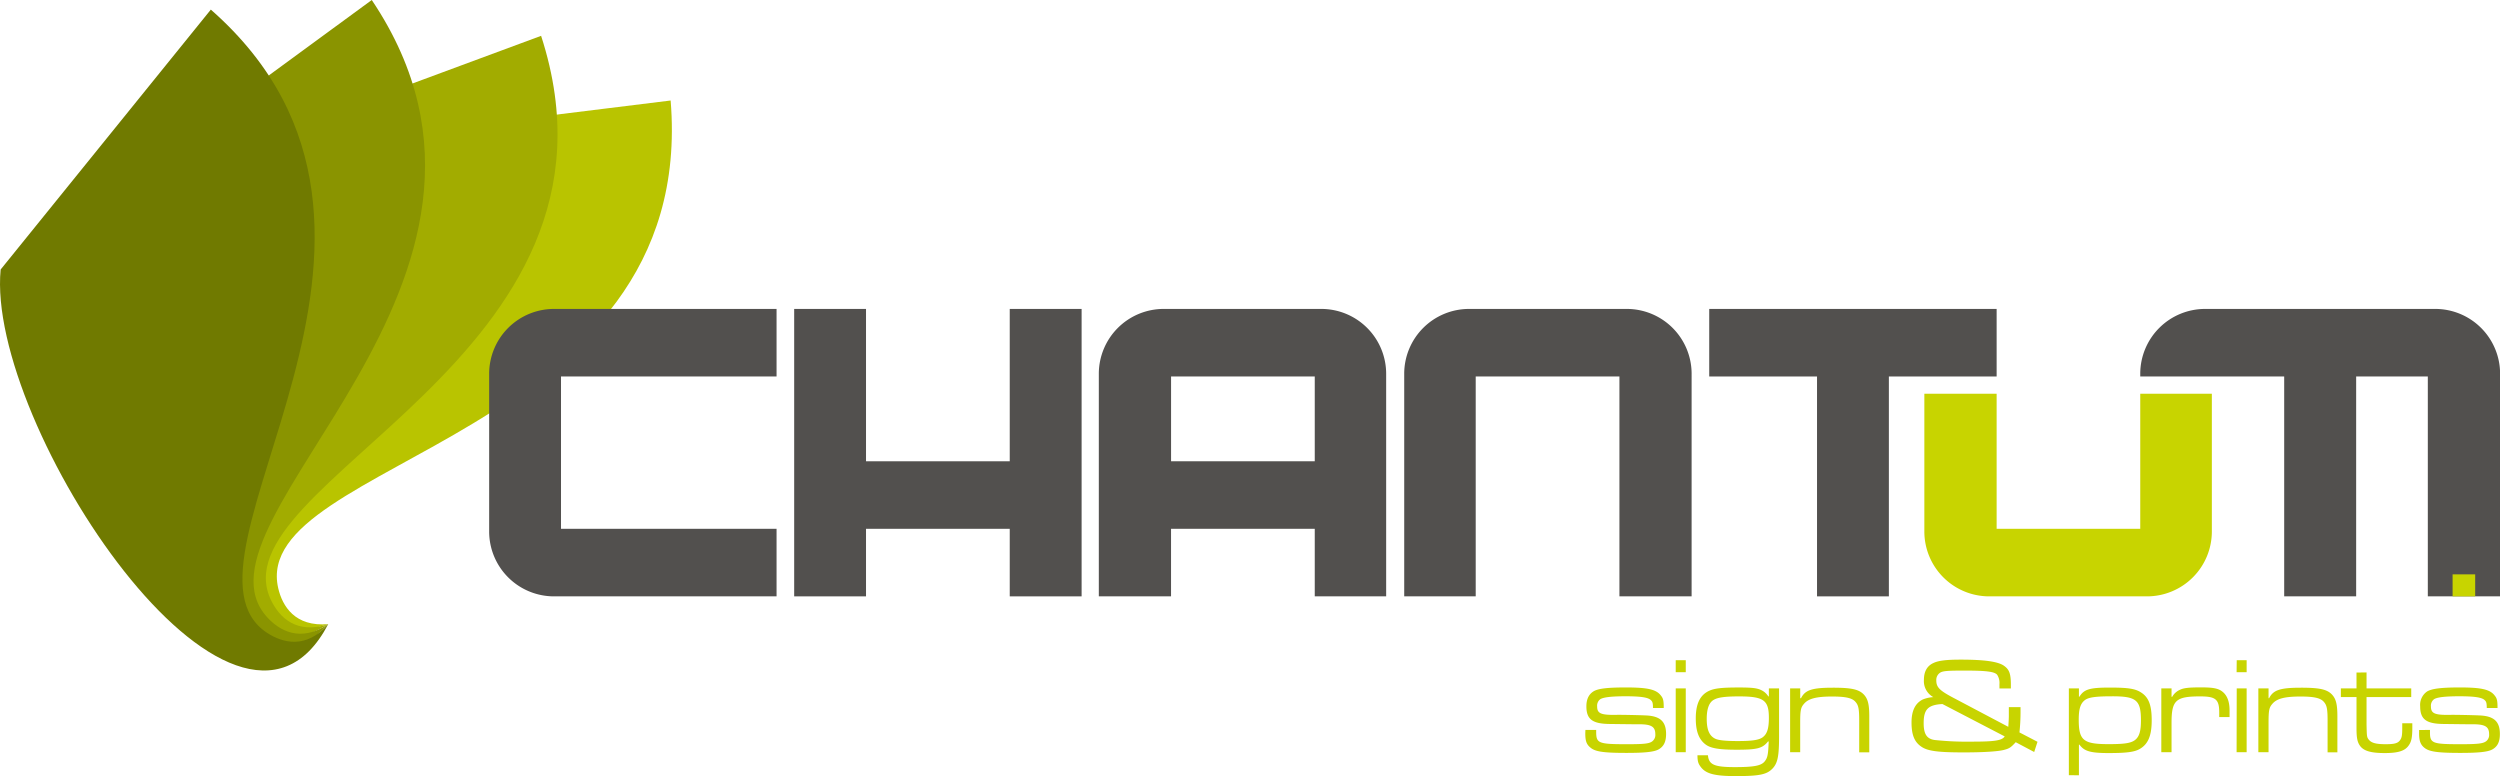
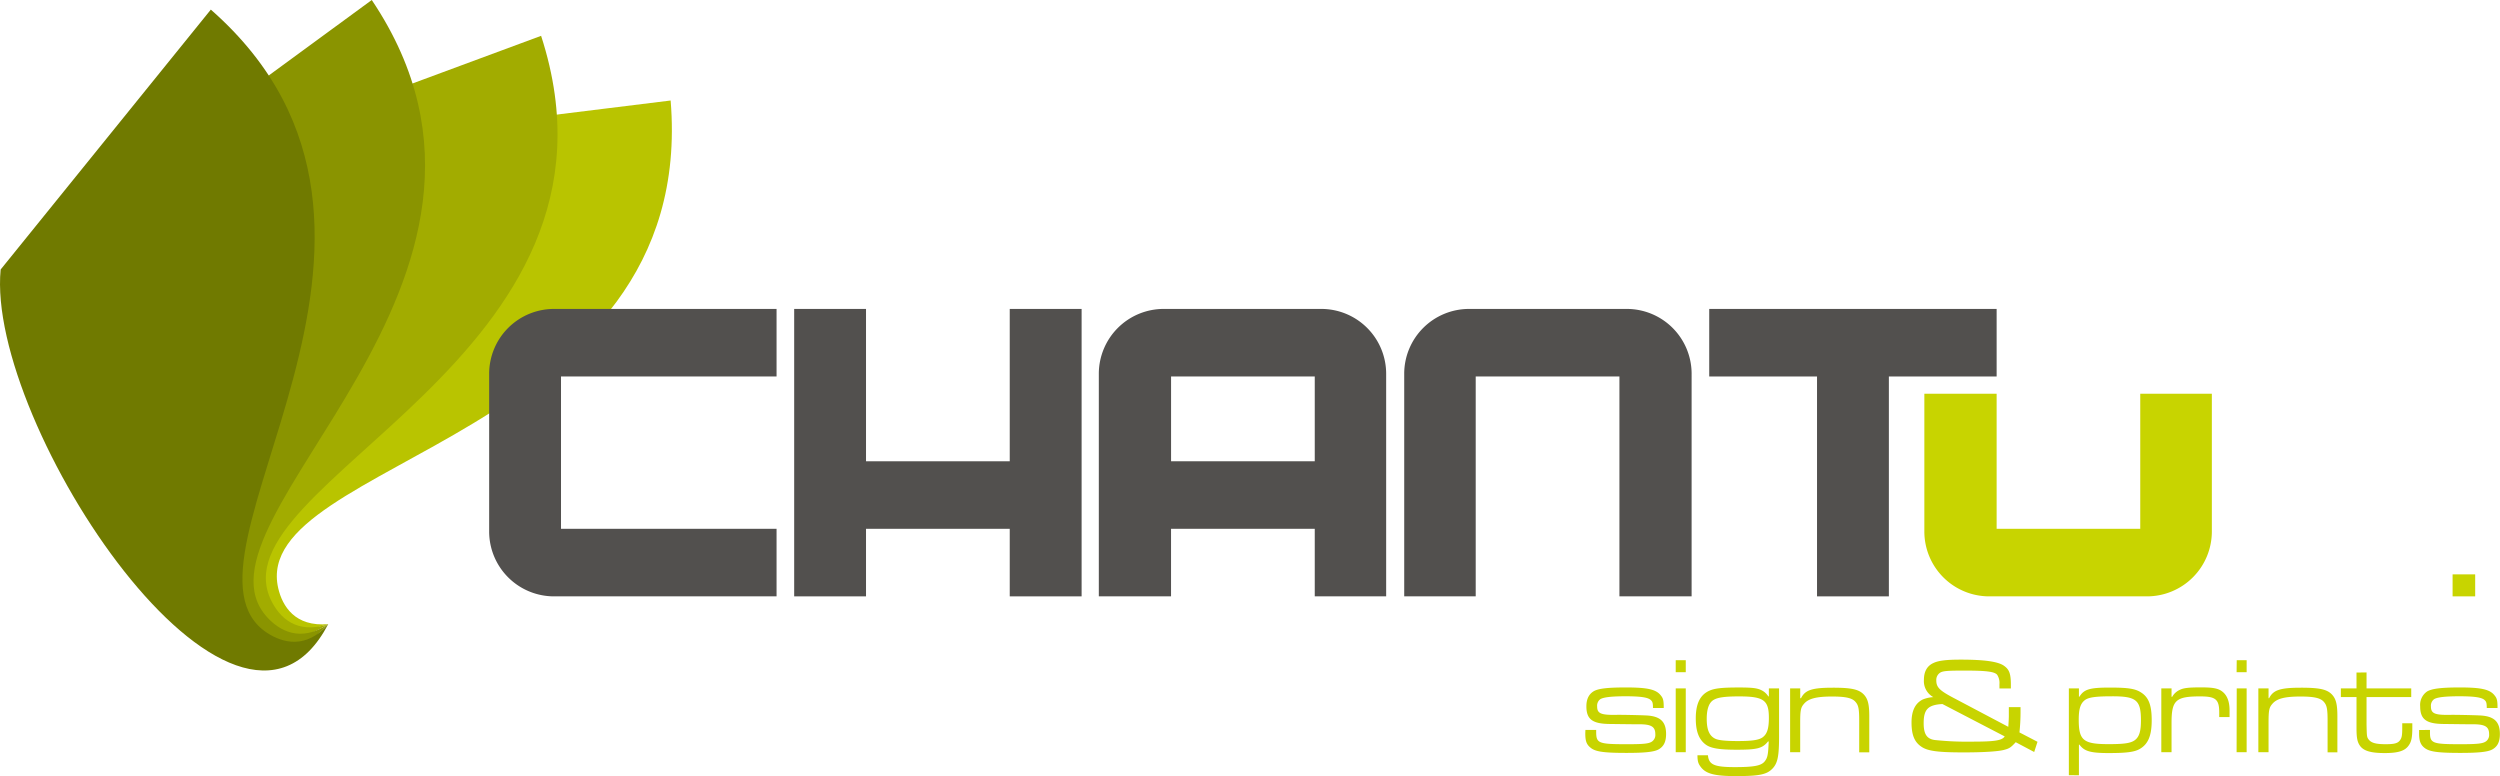
<svg xmlns="http://www.w3.org/2000/svg" viewBox="0 0 798.97 247.99">
  <defs>
    <style>.cls-1{fill:#b9c400;}.cls-1,.cls-2,.cls-3,.cls-4,.cls-6,.cls-7{fill-rule:evenodd;}.cls-2{fill:#a2ac00;}.cls-3{fill:#8a9400;}.cls-4{fill:#707a00;}.cls-5,.cls-6{fill:#c8d400;}.cls-7{fill:#52504e;}</style>
  </defs>
  <title>logo-chantum</title>
  <g id="Layer_2" data-name="Layer 2">
    <g id="Layer_1-2" data-name="Layer 1">
      <path class="cls-1" d="M214.33,32.12C223.19,140.26,79.39,146.92,88.92,188c1.32,5.68,5.33,12.41,16,11.46-60.63,20.3-34.33-122.08,3.4-154.24Z" />
      <path class="cls-2" d="M172.93,11.45C206.42,114.65,68,154.19,86.71,192c2.59,5.23,8,10.85,18.19,7.48C50.56,233.14,43.43,88.53,72.76,48.56Z" />
      <path class="cls-3" d="M118.81,0C179.3,90.08,57,166,85.36,197.24c3.93,4.32,10.7,8.23,19.54,2.21-43,47.29-89.51-89.83-72.26-136.31Z" />
      <path class="cls-4" d="M67.38,3.07c81.5,71.63-17.32,176.31,18.07,199.24,4.89,3.17,12.45,5.22,19.45-2.86C75.39,256.16-4.6,135.47.21,86.13Z" />
      <path class="cls-5" d="M506.68,233.27h3.44l0,.57c0,3.7.66,4,9.83,4,5.64,0,7.22-.18,8.19-1a2.56,2.56,0,0,0,.88-2.2c0-2.43-1.32-3.22-5.42-3.17-.88,0-1.54,0-9.34-.1-5.37-.08-7.27-1.54-7.27-5.63,0-2.21.71-3.75,2.17-4.72s4.49-1.32,10.48-1.32c6.87,0,9.65.62,11.14,2.56.75.92.93,1.58.93,4h-3.44c0-1.49-.13-2-.62-2.46-.88-.93-3.3-1.28-8.14-1.28-4.54,0-7.23.31-8.16,1a2.59,2.59,0,0,0-.92,2.25c0,2.25,1.19,2.77,6.08,2.69,1.37-.05,7.27.08,9.38.18,4.67.17,6.57,1.93,6.57,5.94,0,2.51-.75,4-2.43,4.94-1.45.79-4.4,1.1-10.21,1.1-7,0-9.74-.36-11.28-1.5s-1.9-2.29-1.9-4.81ZM535.54,220h3.21v20.4h-3.21Zm0-9h3.21v3.83h-3.21Zm29.77,9h3.26v15.29c0,6.26-.43,8.51-2,10.23-1.85,2-4.18,2.51-11.8,2.51-6.83,0-9.65-.75-11.28-3-.75-1-1-1.76-1-3.66h3.35c.27,3,2,3.79,8.55,3.79,6.16,0,8.5-.44,9.6-1.85.92-1.15,1.1-2.16,1.27-6.35h-.22c-1.76,2.2-3.39,2.64-10,2.64-5.73,0-8.41-.48-10-1.71-2.12-1.63-3.09-4.19-3.09-8.29,0-4.76,1.41-7.57,4.41-8.89,1.76-.76,4.14-1,9.38-1,4.54,0,6,.22,7.44,1a5.13,5.13,0,0,1,1.94,1.84h.18Zm-9.51,2.56c-4.45,0-6.78.31-8.11,1.1-1.49.84-2.24,2.86-2.24,6.08,0,3.57.88,5.51,2.82,6.39,1.1.48,3.39.7,7.09.7,4.54,0,6.65-.31,7.88-1.14,1.5-1.06,2.07-2.82,2.07-6.3,0-5.64-1.67-6.83-9.51-6.83M572.1,220v20.4h3.22v-9.42c0-3.88.17-4.85,1.18-6,1.41-1.72,4-2.38,9-2.38,4.45,0,6.48.48,7.53,1.76.93,1.06,1.15,2.29,1.15,5.95v10.13h3.22v-11.5c0-3.83-.44-5.54-1.68-6.91-1.59-1.72-4-2.25-9.87-2.25-6.69,0-8.94.71-10.26,3.35h-.26V220ZM642,226h3.74v1.85a60.16,60.16,0,0,1-.35,6.22l5.77,3-1.06,3.26-5.9-3.13c-1.5,1.63-2,2-3.61,2.42-1.77.53-6.57.84-13,.84-8.28,0-11.53-.44-13.52-1.81-2.24-1.49-3.17-3.79-3.17-7.75,0-3.75,1.19-6.17,3.61-7.36a10.65,10.65,0,0,1,3.35-.75,5.83,5.83,0,0,1-3-5.5c0-2.65,1-4.45,3-5.38,1.62-.79,4.13-1.1,8.76-1.1,7.58,0,12,.62,13.88,2,1.67,1.19,2.15,2.56,2.15,6.08v1.14H639v-1.4a4.69,4.69,0,0,0-.75-3c-.88-1-3.52-1.32-10.44-1.32-5.68,0-7.09.13-7.93.79a2.74,2.74,0,0,0-1.06,2.38c0,2.12,1,3.18,5.42,5.51l17.58,9.29c.13-1.58.18-3,.18-3.39Zm-1.33,9.34L620.78,225c-4.58.26-6,1.67-6,6.12,0,3.48,1,5,3.48,5.37a97.45,97.45,0,0,0,12,.53c7.14,0,9.51-.35,10.39-1.63m20.53,12.35V220h3.22v2.65h.17c1.46-2.38,3.31-2.91,9.74-2.91,5.73,0,8.06.35,9.91,1.54,2.47,1.54,3.44,4.06,3.44,8.94s-1.15,7.59-3.79,9.12c-1.68,1-4.32,1.33-9.91,1.33-5.9,0-7.84-.58-9.39-2.69h-.17v9.79Zm13.88-25.21c-5.33,0-7.49.31-8.72,1.19-1.46,1.1-2,2.86-2,6.26,0,6.65,1.46,7.84,9.56,7.84,5,0,7-.31,8.32-1.24,1.46-1.06,2-2.86,2-6.34,0-6.48-1.45-7.71-9.16-7.71M690.73,220v20.4H694v-9.42c0-7.19,1.36-8.42,9.12-8.42,5,0,6.12.93,6.12,5.16v1.45h3.3V227c0-2.65-.7-4.59-2.07-5.78s-3-1.54-7-1.54-5.6.18-6.83.79a5.18,5.18,0,0,0-2.42,2.21H694V220Zm24.1,0H718v20.4h-3.21Zm0-9H718v3.83h-3.21Zm6.91,9v20.4H725v-9.42c0-3.88.18-4.85,1.19-6,1.41-1.72,4-2.38,9-2.38,4.44,0,6.47.48,7.53,1.76.92,1.06,1.15,2.29,1.15,5.95v10.13H747v-11.5c0-3.83-.44-5.54-1.67-6.91-1.59-1.72-4-2.25-9.87-2.25-6.7,0-8.94.71-10.27,3.35H725V220Zm31.37-5.06V220h-5v2.78h5v9.87c0,3.21.26,4.49,1.14,5.73,1.19,1.63,3.53,2.29,7.89,2.29s6.52-.71,7.71-2.52c.84-1.23,1.1-2.55,1.1-5.72v-1.28h-3.22v1.28c0,2.51-.13,3.26-.62,4-.7,1.1-1.8,1.41-4.66,1.41-3.09,0-4.54-.4-5.38-1.41-.66-.84-.66-1-.75-4.85v-8.81H770.6V220H756.32V214.9Zm20,18.37v1c0,2.52.49,3.79,1.89,4.81,1.55,1.14,4.32,1.5,11.28,1.5,5.82,0,8.77-.31,10.22-1.1,1.68-.93,2.43-2.43,2.43-4.94,0-4-1.9-5.77-6.57-5.94-2.11-.1-8-.23-9.38-.18-4.89.08-6.08-.44-6.08-2.69a2.59,2.59,0,0,1,.92-2.25c.93-.7,3.62-1,8.15-1,4.85,0,7.27.35,8.15,1.28.49.44.62,1,.62,2.46h3.44c0-2.42-.18-3.08-.93-4-1.5-1.94-4.27-2.56-11.14-2.56-6,0-9,.39-10.49,1.32a5.22,5.22,0,0,0-2.16,4.72c0,4.09,1.9,5.55,7.27,5.63,7.8.1,8.46.1,9.34.1,4.1-.05,5.42.74,5.42,3.17a2.56,2.56,0,0,1-.88,2.2c-1,.79-2.56,1-8.2,1-9.16,0-9.86-.27-9.82-4l0-.57Z" />
      <path class="cls-6" d="M635.69,190.59h50.52a20.73,20.73,0,0,0,20.67-20.67V125.83H684V169H638.1V125.83H615v44.09a20.73,20.73,0,0,0,20.66,20.67" />
-       <path class="cls-7" d="M755.22,98.73H704.7A20.73,20.73,0,0,0,684,119.4v.92h46v70.27h23V120.32h22.9v70.27H799V119.4A20.73,20.73,0,0,0,778.3,98.73Z" />
      <path class="cls-7" d="M520,98.73H469.44a20.73,20.73,0,0,0-20.67,20.67v71.19h22.85V120.32h45.93v70.27h23.07V119.4A20.73,20.73,0,0,0,520,98.73" />
      <path class="cls-7" d="M420.18,120.32H374.26v27.1h45.92ZM371.84,98.73h50.52A20.73,20.73,0,0,1,443,119.4v71.19H420.18V169H374.25v21.59H351.17V119.4a20.74,20.74,0,0,1,20.67-20.67" />
      <polygon class="cls-7" points="546.25 98.73 580.7 98.73 603.66 98.73 638.1 98.73 638.1 120.32 603.66 120.32 603.66 190.59 580.7 190.59 580.7 120.32 546.25 120.32 546.25 98.73" />
      <polygon class="cls-7" points="322.7 98.73 345.67 98.73 345.67 190.59 322.7 190.59 322.7 169 276.77 169 276.77 190.59 253.81 190.59 253.81 98.73 276.77 98.73 276.77 147.42 322.7 147.42 322.7 98.73" />
      <path class="cls-7" d="M177,98.73h71.18v21.59H179.29V169h68.89v21.59H177a20.73,20.73,0,0,1-20.67-20.67V119.4A20.73,20.73,0,0,1,177,98.73" />
      <rect class="cls-5" x="783.82" y="183.56" width="7.22" height="7.03" />
    </g>
  </g>
</svg>